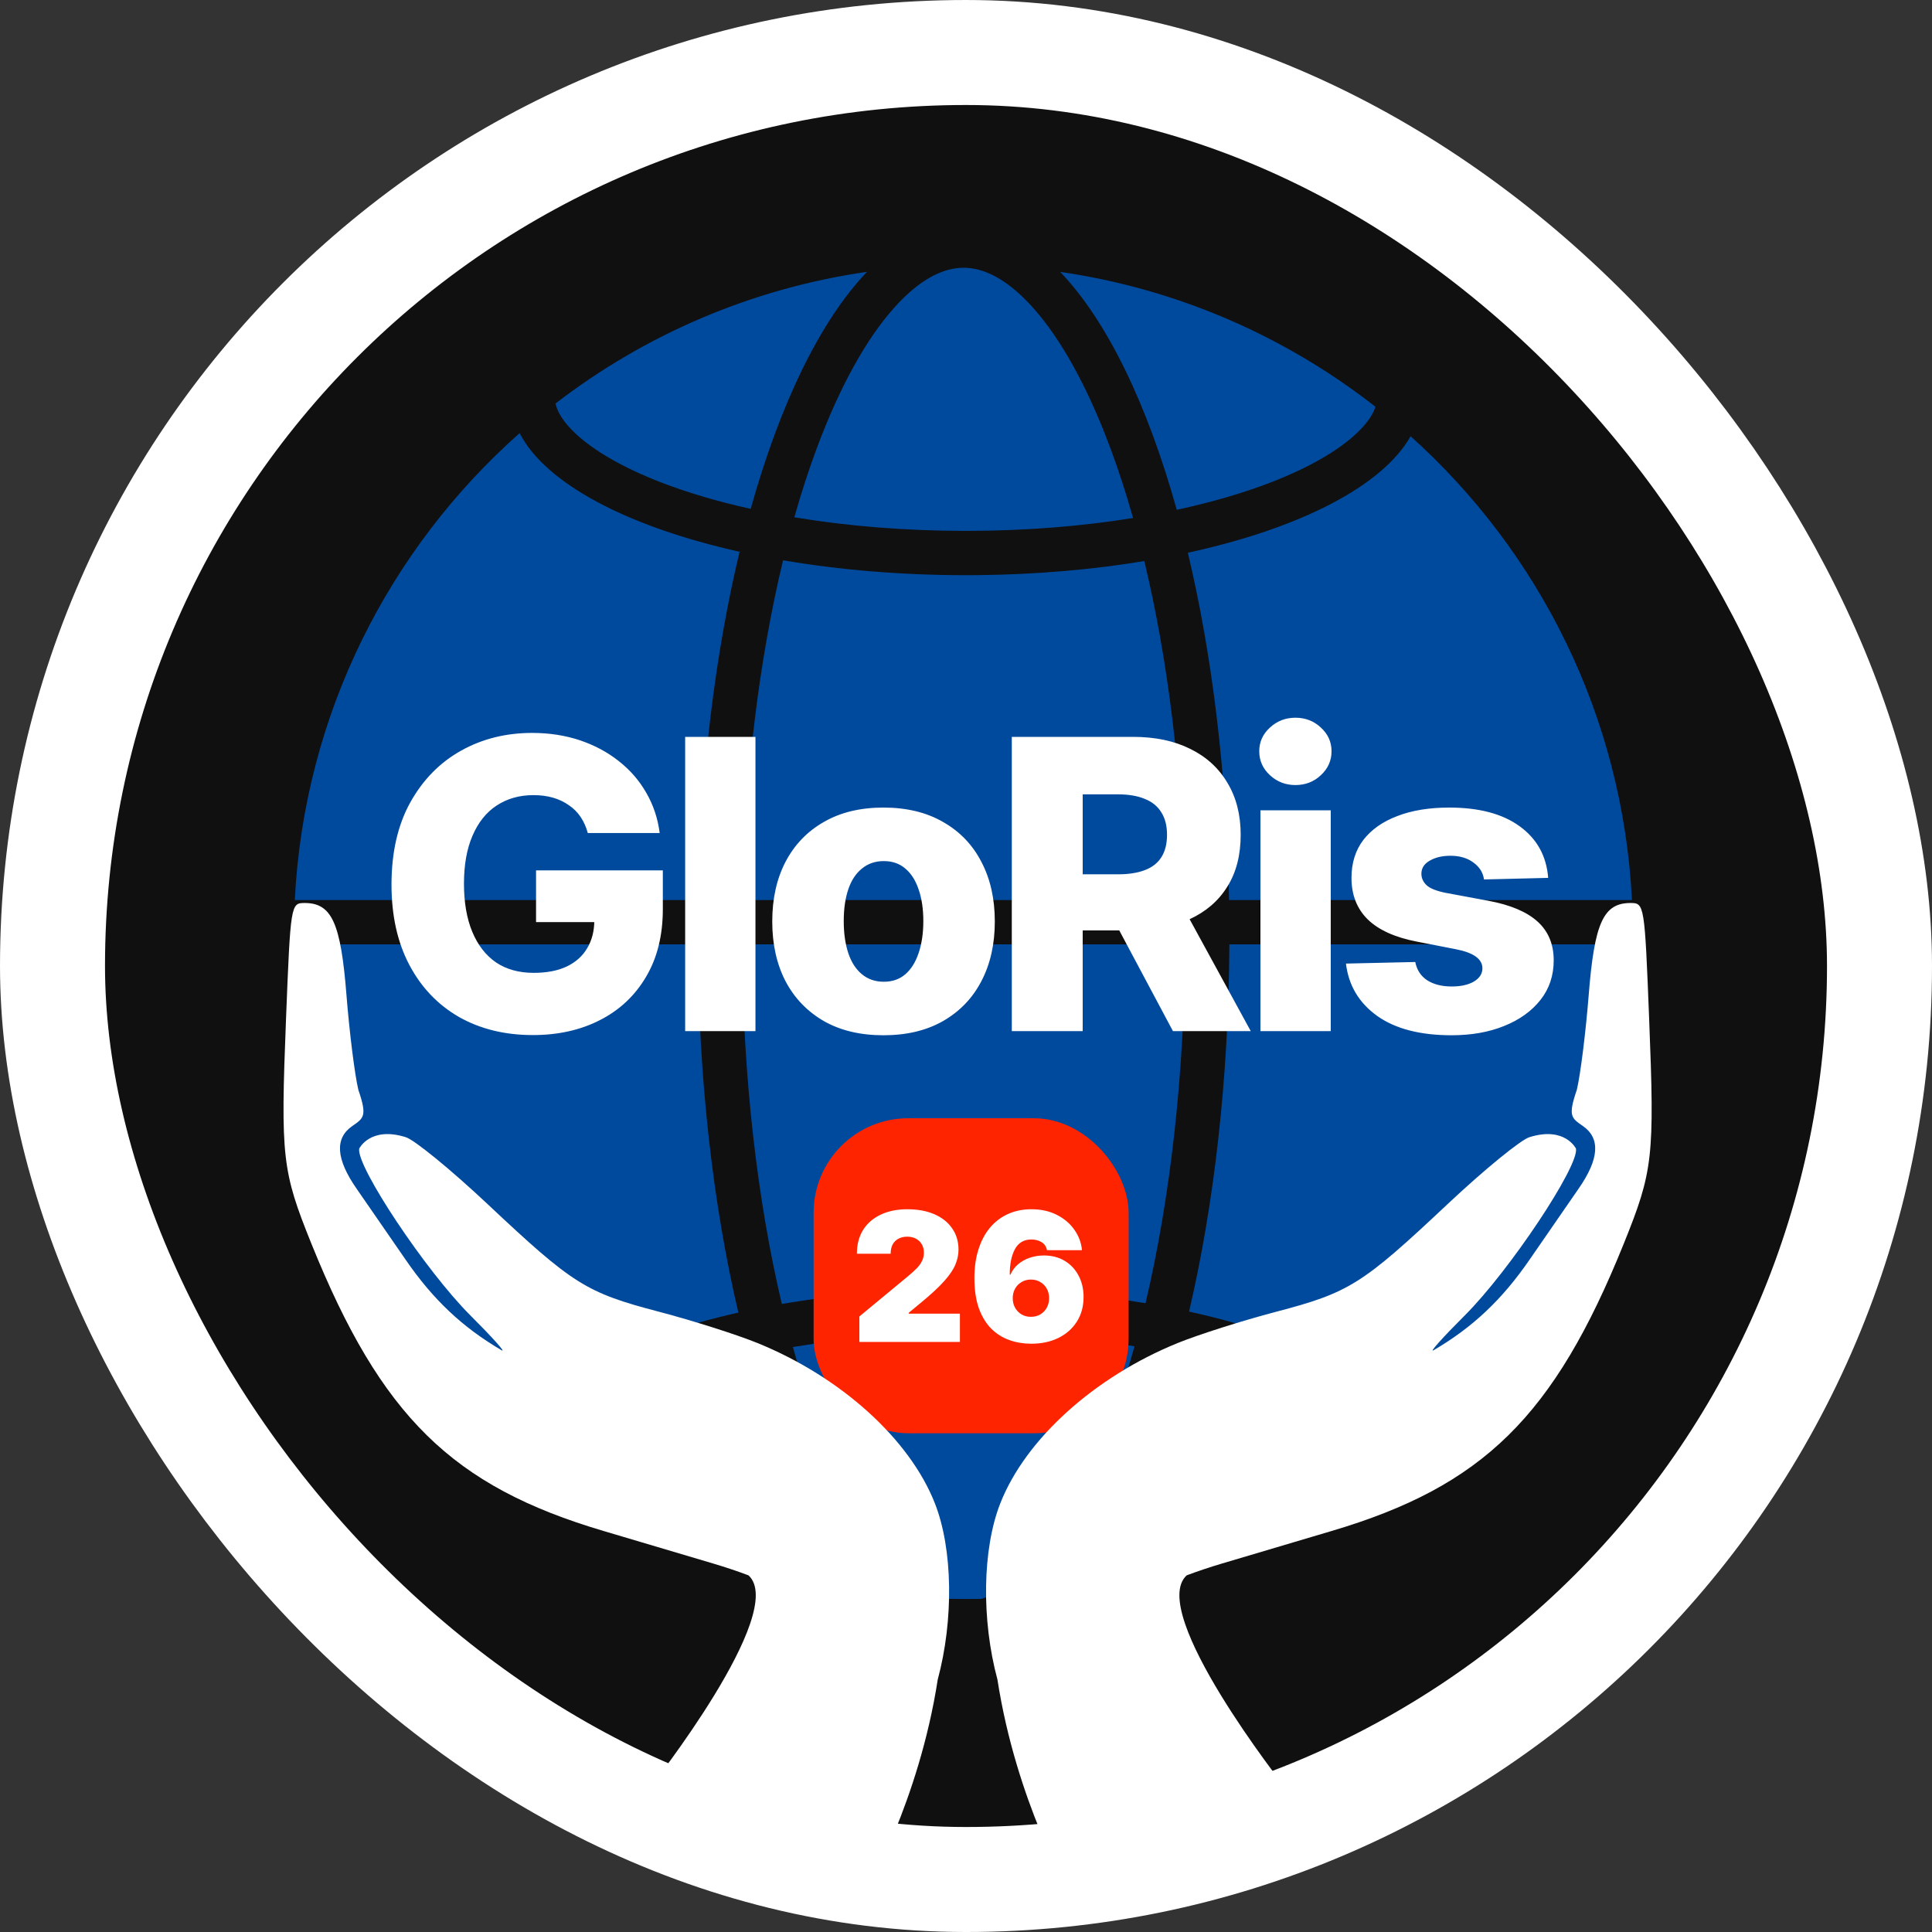
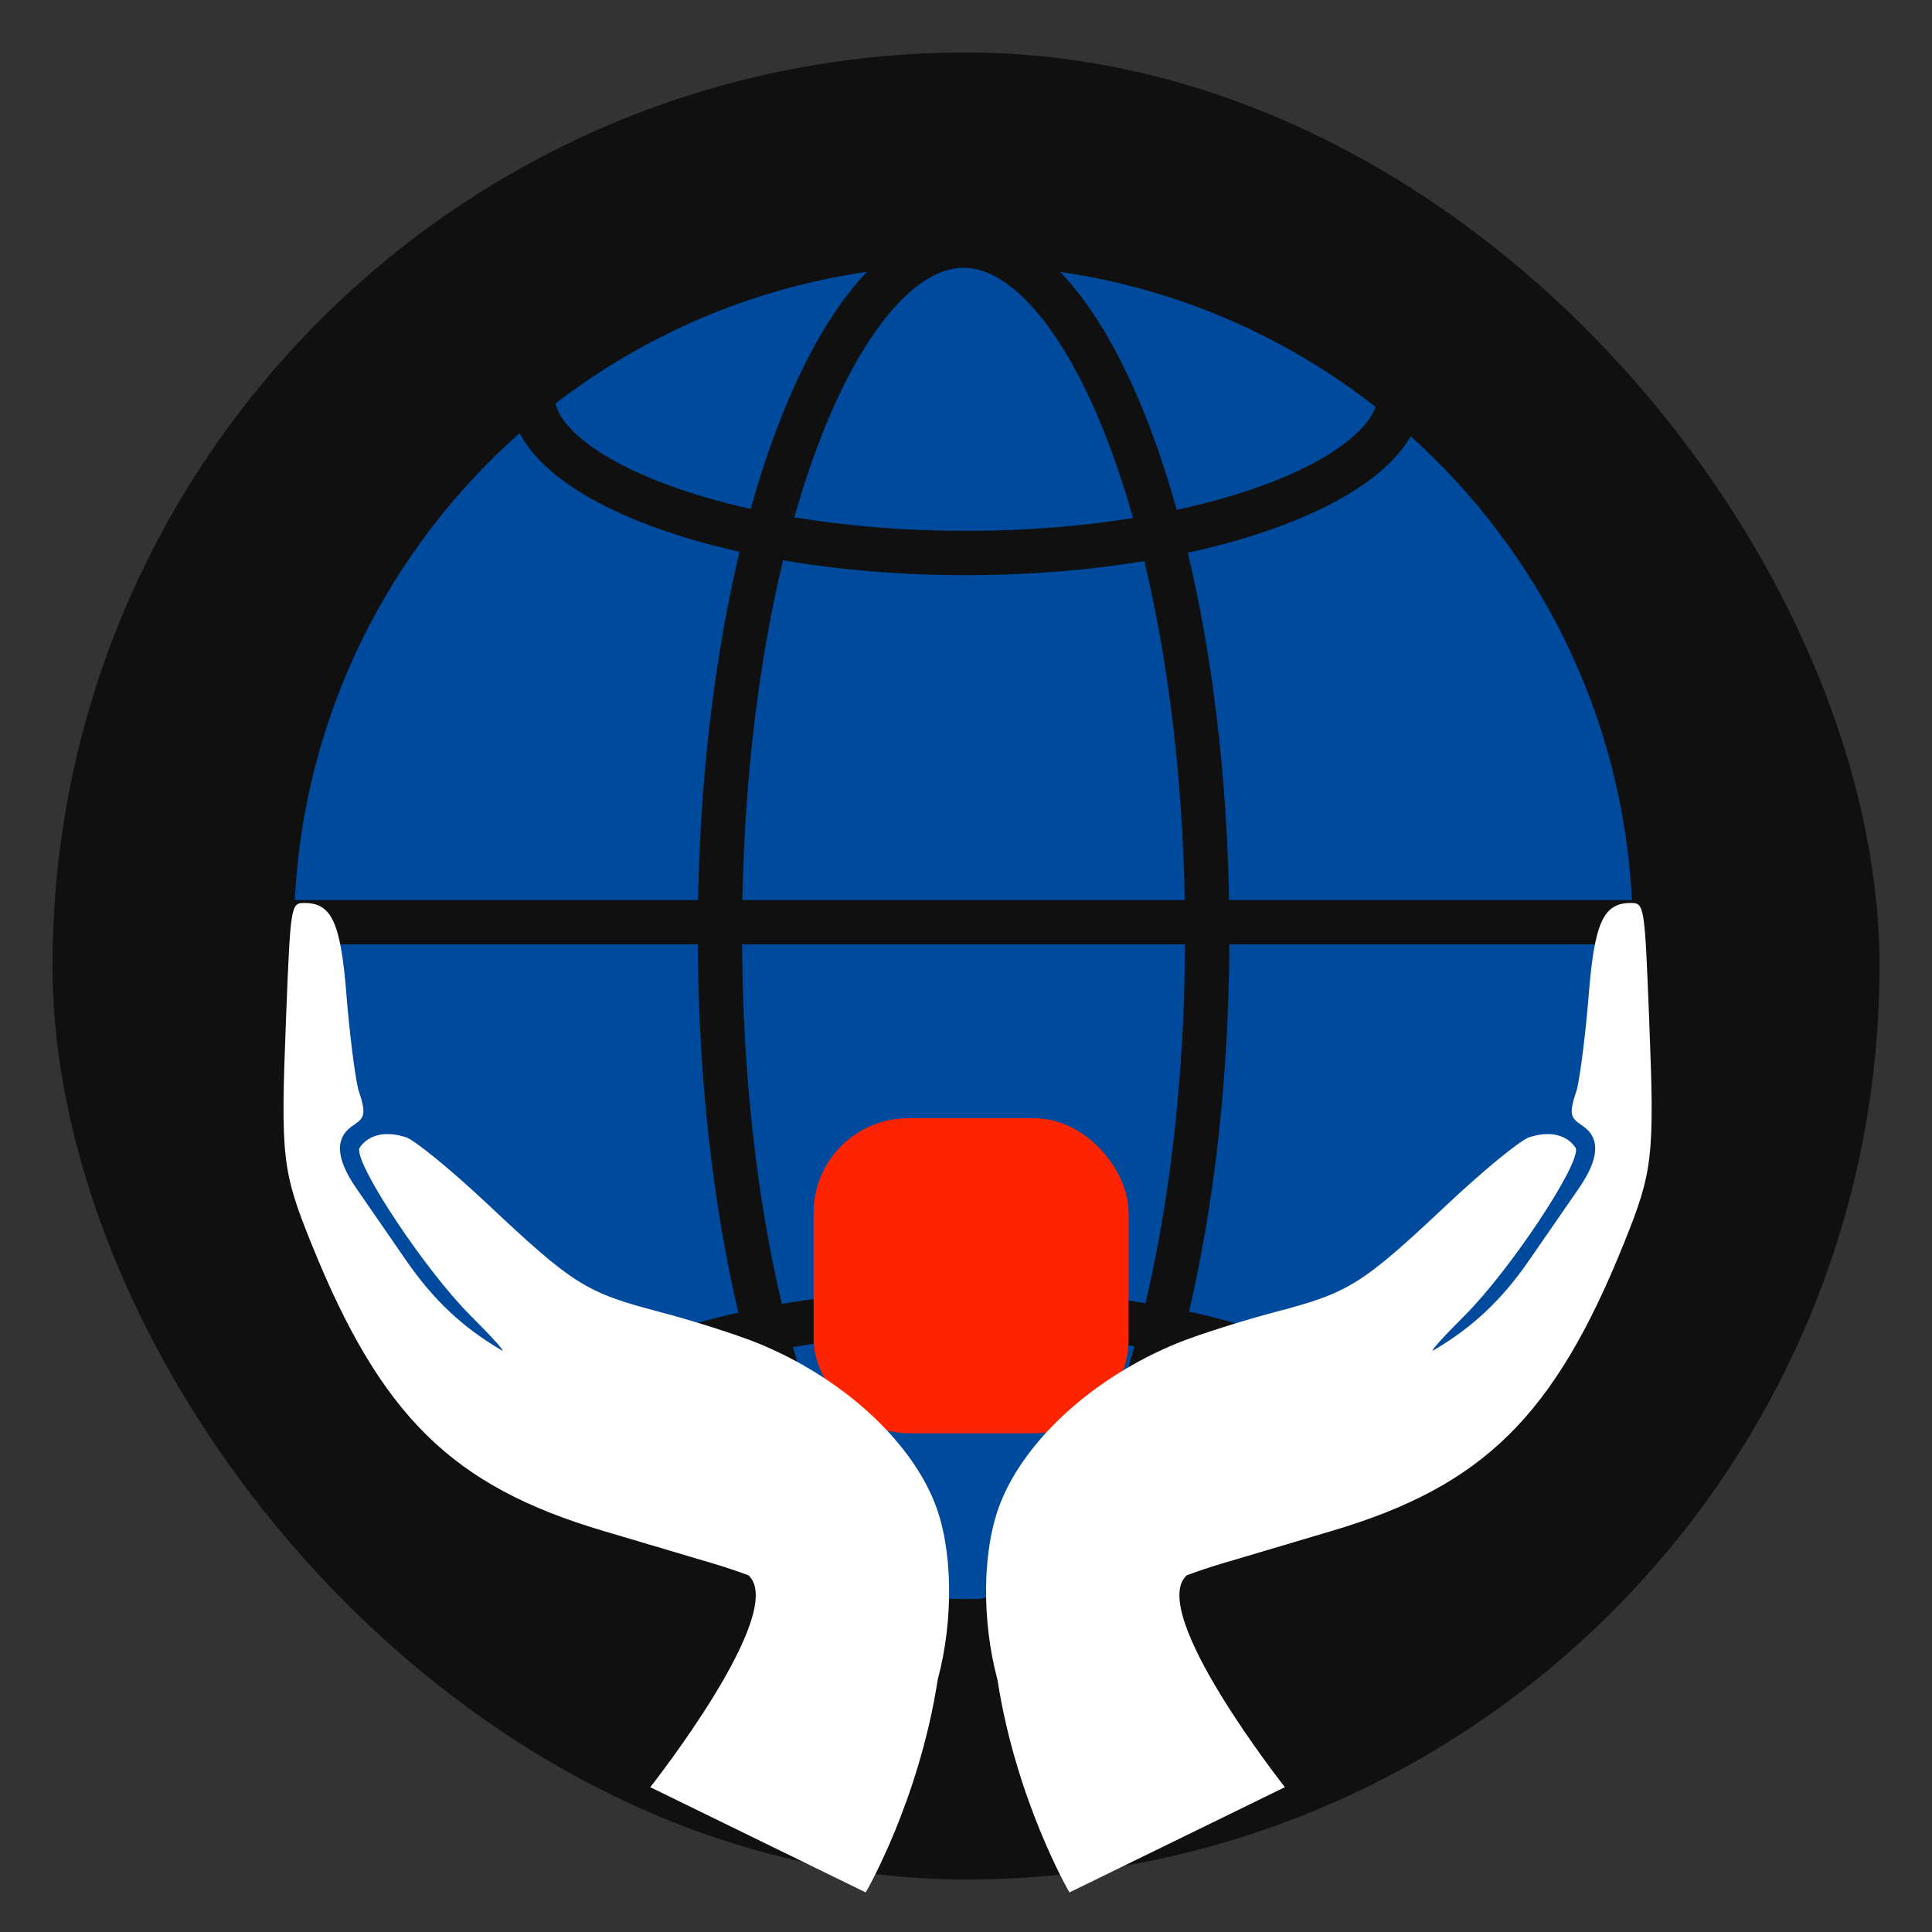
<svg xmlns="http://www.w3.org/2000/svg" width="366" height="366" viewBox="0 0 366 366" fill="none">
  <rect x="0" y="0" width="366" height="366" fill="#333333" stroke="none" />
  <rect x="9.946" y="9.946" width="346.109" height="346.109" rx="173.054" fill="#101010" />
-   <rect x="9.946" y="9.946" width="346.109" height="346.109" rx="173.054" stroke="white" stroke-width="19.891" />
  <path d="M182.99 252.561C194.404 252.561 205.19 253.458 214.921 255.043C213.504 260.156 211.955 264.963 210.288 269.421C205.937 281.064 200.958 289.904 195.855 295.68C192.22 299.793 188.886 301.975 185.941 302.894C184.962 302.907 183.978 302.916 182.99 302.916C181.685 302.916 180.389 302.903 179.102 302.88C176.167 301.953 172.848 299.773 169.232 295.68C164.128 289.904 159.149 281.064 154.798 269.421C153.147 265.004 151.611 260.245 150.203 255.185C160.156 253.511 171.24 252.561 182.99 252.561ZM223.195 256.611C229.785 258.043 235.755 259.804 240.939 261.821C248.173 264.637 253.455 267.782 256.785 270.847C259.487 273.333 260.484 275.344 260.763 276.813C245.074 289.133 226.407 297.831 206.021 301.654C204.481 301.828 202.919 301.983 201.339 302.122C210.123 292.659 217.68 276.762 223.195 256.611ZM141.941 256.794C147.434 276.796 154.943 292.589 163.664 302.034C161.541 301.837 159.454 301.607 157.406 301.349C138.016 297.457 120.226 289.143 105.131 277.504C105.208 276.003 106.039 273.749 109.193 270.847C112.523 267.782 117.806 264.637 125.04 261.821C130.002 259.89 135.684 258.192 141.941 256.794ZM132.193 178.898C132.319 204.509 135.115 228.397 139.871 248.657C118.366 253.497 102.729 261.847 98.127 271.694C72.518 248.855 56.233 215.783 55.696 178.898H132.193ZM309.309 178.898C308.776 215.458 292.772 248.271 267.552 271.086C262.536 261.375 246.753 253.18 225.257 248.468C229.987 228.248 232.768 204.43 232.894 178.898H309.309ZM224.501 178.898C224.374 204.056 221.611 227.336 217.009 246.882C207.214 245.244 196.483 244.29 185.215 244.179L182.99 244.168C170.577 244.168 158.776 245.19 148.112 247.028C143.489 227.452 140.713 204.118 140.585 178.898H224.501ZM98.432 82.057C103.406 91.67 118.93 99.796 140.103 104.527C135.506 123.742 132.682 146.285 132.247 170.505H55.844C57.621 135.338 73.723 103.949 98.432 82.057ZM148.345 106.144C158.948 107.956 170.667 108.964 182.99 108.964L185.215 108.953C196.394 108.843 207.044 107.902 216.776 106.288C221.223 124.806 224.009 146.748 224.446 170.505H140.641C141.078 146.687 143.878 124.692 148.345 106.144ZM267.227 82.645C291.564 104.509 307.398 135.651 309.16 170.505H232.839C232.406 146.363 229.598 123.888 225.028 104.713C246.197 100.106 261.862 92.127 267.227 82.645ZM182.543 50.723C186.222 50.723 190.741 52.689 195.855 58.477C200.958 64.253 205.937 73.091 210.288 84.735C211.848 88.907 213.304 93.385 214.647 98.133C204.987 99.691 194.297 100.571 182.99 100.571C171.348 100.571 160.36 99.638 150.478 97.993C151.81 93.296 153.254 88.866 154.798 84.735C159.149 73.092 164.128 64.253 169.232 58.477C174.345 52.689 178.864 50.723 182.543 50.723ZM200.846 51.51C223.165 54.744 243.601 63.788 260.571 77.062C260.123 78.44 259.057 80.194 256.785 82.284C253.455 85.349 248.173 88.495 240.939 91.311C235.685 93.355 229.624 95.137 222.928 96.579C217.333 76.512 209.698 60.757 200.846 51.51ZM164.253 51.495C155.422 60.712 147.802 76.406 142.208 96.397C135.845 94.988 130.073 93.269 125.04 91.311C117.806 88.495 112.523 85.349 109.193 82.284C106.562 79.863 105.548 77.893 105.24 76.436C122.073 63.485 142.25 54.666 164.253 51.495Z" fill="#004A9E" />
-   <path d="M100.952 196.084C95.639 196.084 90.963 194.936 86.923 192.642C82.907 190.322 79.777 187.03 77.532 182.765C75.288 178.501 74.166 173.438 74.166 167.577C74.166 161.491 75.35 156.304 77.72 152.014C80.114 147.724 83.319 144.457 87.334 142.212C91.35 139.968 95.839 138.845 100.802 138.845C104.044 138.845 107.05 139.307 109.818 140.229C112.586 141.152 115.043 142.462 117.188 144.158C119.358 145.854 121.104 147.861 122.425 150.181C123.772 152.5 124.62 155.044 124.969 157.813H111.352C111.053 156.69 110.604 155.68 110.005 154.782C109.406 153.884 108.658 153.136 107.76 152.538C106.888 151.914 105.89 151.44 104.768 151.116C103.645 150.792 102.411 150.63 101.064 150.63C98.395 150.63 96.063 151.291 94.068 152.612C92.098 153.909 90.576 155.817 89.504 158.336C88.431 160.83 87.895 163.848 87.895 167.39C87.895 170.956 88.419 173.999 89.467 176.518C90.514 179.037 92.01 180.97 93.956 182.317C95.926 183.638 98.308 184.299 101.101 184.299C103.57 184.299 105.653 183.9 107.349 183.102C109.07 182.279 110.367 181.119 111.24 179.623C112.137 178.127 112.586 176.368 112.586 174.348L115.093 174.685H101.55V164.883H125.568V172.216C125.568 177.204 124.508 181.481 122.388 185.048C120.293 188.614 117.387 191.345 113.671 193.241C109.98 195.136 105.74 196.084 100.952 196.084ZM143.115 139.593V195.336H129.797V139.593H143.115ZM167.359 196.121C162.969 196.121 159.203 195.223 156.061 193.428C152.918 191.607 150.499 189.088 148.803 185.871C147.132 182.628 146.296 178.862 146.296 174.573C146.296 170.258 147.132 166.492 148.803 163.274C150.499 160.032 152.918 157.513 156.061 155.718C159.203 153.897 162.969 152.987 167.359 152.987C171.748 152.987 175.514 153.897 178.657 155.718C181.824 157.513 184.243 160.032 185.914 163.274C187.61 166.492 188.458 170.258 188.458 174.573C188.458 178.862 187.61 182.628 185.914 185.871C184.243 189.088 181.824 191.607 178.657 193.428C175.514 195.223 171.748 196.121 167.359 196.121ZM167.434 185.983C169.055 185.983 170.414 185.509 171.511 184.561C172.609 183.613 173.444 182.279 174.018 180.558C174.616 178.812 174.916 176.792 174.916 174.498C174.916 172.178 174.616 170.171 174.018 168.475C173.444 166.779 172.609 165.469 171.511 164.546C170.414 163.599 169.055 163.125 167.434 163.125C165.812 163.125 164.428 163.599 163.281 164.546C162.134 165.469 161.273 166.779 160.7 168.475C160.126 170.171 159.839 172.178 159.839 174.498C159.839 176.792 160.126 178.812 160.7 180.558C161.273 182.279 162.134 183.613 163.281 184.561C164.428 185.509 165.812 185.983 167.434 185.983ZM191.677 195.336V139.593H214.647C218.837 139.593 222.454 140.354 225.497 141.876C228.539 143.372 230.884 145.517 232.53 148.31C234.201 151.079 235.036 154.358 235.036 158.149C235.036 162.015 234.188 165.295 232.492 167.988C230.821 170.682 228.427 172.739 225.309 174.161C222.192 175.558 218.513 176.256 214.273 176.256H199.721V165.631H211.767C213.787 165.631 215.483 165.37 216.855 164.846C218.251 164.322 219.299 163.511 219.997 162.414C220.72 161.292 221.082 159.87 221.082 158.149C221.082 156.428 220.72 155.007 219.997 153.884C219.299 152.737 218.251 151.889 216.855 151.34C215.483 150.767 213.774 150.48 211.729 150.48H205.108V195.336H191.677ZM222.204 195.336L208.624 169.859H223.027L236.944 195.336H222.204ZM238.779 195.336V153.51H252.097V195.336H238.779ZM245.401 148.722C243.53 148.722 241.921 148.098 240.575 146.851C239.228 145.604 238.554 144.095 238.554 142.324C238.554 140.554 239.228 139.057 240.575 137.835C241.921 136.588 243.53 135.965 245.401 135.965C247.296 135.965 248.905 136.588 250.227 137.835C251.573 139.057 252.247 140.554 252.247 142.324C252.247 144.095 251.573 145.604 250.227 146.851C248.905 148.098 247.296 148.722 245.401 148.722ZM293.288 166.305L281.129 166.604C280.955 165.307 280.281 164.235 279.109 163.387C277.962 162.539 276.515 162.115 274.769 162.115C273.223 162.115 271.914 162.427 270.841 163.05C269.794 163.649 269.27 164.472 269.27 165.519C269.27 166.342 269.594 167.065 270.243 167.689C270.916 168.312 272.138 168.799 273.909 169.148L281.952 170.644C286.117 171.418 289.222 172.727 291.268 174.573C293.313 176.418 294.335 178.875 294.335 181.942C294.335 184.811 293.5 187.305 291.829 189.425C290.158 191.545 287.863 193.191 284.945 194.363C282.052 195.535 278.735 196.121 274.994 196.121C269.033 196.121 264.332 194.899 260.89 192.455C257.448 189.986 255.478 186.681 254.979 182.541L268.11 182.242C268.41 183.763 269.17 184.923 270.392 185.721C271.615 186.494 273.161 186.881 275.031 186.881C276.752 186.881 278.149 186.569 279.221 185.945C280.294 185.297 280.83 184.461 280.83 183.439C280.83 181.668 279.134 180.459 275.742 179.81L268.447 178.388C264.282 177.59 261.164 176.181 259.094 174.161C257.049 172.141 256.027 169.522 256.027 166.305C256.027 163.486 256.775 161.092 258.271 159.122C259.793 157.152 261.938 155.643 264.706 154.595C267.474 153.523 270.754 152.987 274.545 152.987C280.207 152.987 284.658 154.171 287.901 156.541C291.168 158.91 292.964 162.165 293.288 166.305Z" fill="white" />
  <rect x="154.132" y="211.845" width="59.674" height="59.674" rx="17.902" fill="#FE2400" />
-   <path d="M162.798 254.223V249.394L172.056 241.735C172.666 241.225 173.194 240.747 173.638 240.303C174.082 239.848 174.42 239.382 174.653 238.905C174.898 238.427 175.02 237.895 175.02 237.306C175.02 236.673 174.881 236.135 174.603 235.691C174.337 235.236 173.965 234.886 173.488 234.642C173.022 234.398 172.478 234.276 171.856 234.276C171.235 234.276 170.685 234.404 170.208 234.659C169.742 234.903 169.375 235.264 169.109 235.741C168.854 236.218 168.726 236.807 168.726 237.506H162.332C162.332 235.763 162.721 234.265 163.498 233.01C164.286 231.756 165.396 230.79 166.828 230.113C168.26 229.425 169.936 229.081 171.856 229.081C173.843 229.081 175.564 229.397 177.018 230.03C178.472 230.663 179.593 231.556 180.381 232.711C181.18 233.854 181.58 235.197 181.58 236.74C181.58 237.695 181.38 238.644 180.98 239.587C180.592 240.52 179.887 241.558 178.866 242.701C177.845 243.844 176.385 245.198 174.487 246.763L172.156 248.695V248.861H181.846V254.223H162.798ZM195.349 254.556C193.906 254.556 192.535 254.328 191.236 253.873C189.937 253.418 188.789 252.696 187.79 251.709C186.802 250.721 186.019 249.439 185.442 247.862C184.876 246.275 184.593 244.355 184.593 242.101C184.593 240.092 184.848 238.289 185.359 236.69C185.869 235.081 186.596 233.71 187.54 232.578C188.494 231.445 189.632 230.58 190.953 229.98C192.285 229.381 193.761 229.081 195.382 229.081C197.214 229.081 198.823 229.436 200.211 230.147C201.598 230.846 202.703 231.784 203.524 232.961C204.356 234.126 204.839 235.419 204.972 236.84H198.346C198.201 236.13 197.846 235.613 197.28 235.292C196.725 234.97 196.092 234.809 195.382 234.809C193.972 234.809 192.934 235.419 192.268 236.64C191.614 237.861 191.286 239.471 191.286 241.469H191.419C191.741 240.714 192.219 240.065 192.851 239.521C193.484 238.977 194.222 238.561 195.066 238.272C195.92 237.983 196.814 237.839 197.746 237.839C199.256 237.839 200.571 238.178 201.692 238.855C202.825 239.532 203.702 240.464 204.323 241.652C204.956 242.828 205.272 244.177 205.272 245.698C205.272 247.474 204.85 249.028 204.007 250.36C203.163 251.692 201.998 252.724 200.51 253.457C199.023 254.189 197.302 254.556 195.349 254.556ZM195.282 249.461C195.959 249.461 196.553 249.311 197.064 249.011C197.585 248.7 197.996 248.279 198.296 247.746C198.595 247.213 198.745 246.608 198.745 245.931C198.745 245.254 198.595 244.649 198.296 244.116C197.996 243.583 197.585 243.167 197.064 242.867C196.553 242.557 195.959 242.401 195.282 242.401C194.638 242.401 194.056 242.557 193.534 242.867C193.012 243.167 192.601 243.583 192.302 244.116C192.002 244.649 191.852 245.254 191.852 245.931C191.852 246.608 192.002 247.213 192.302 247.746C192.601 248.279 193.012 248.7 193.534 249.011C194.056 249.311 194.638 249.461 195.282 249.461Z" fill="white" />
  <path d="M57.702 171.065C62.853 171.065 64.555 174.812 65.638 188.536C66.192 195.544 67.203 203.61 67.885 206.46C69.623 211.51 68.881 211.815 66.702 213.341C63.384 215.664 63.66 219.585 67.536 225.164C69.329 227.743 73.526 233.821 76.864 238.67C82.053 246.208 87.611 251.45 95.018 255.789C95.954 256.336 93.287 253.36 89.091 249.174C80.676 240.778 67.423 220.885 68.049 217.591C68.049 217.591 70.121 213.341 76.806 215.411C78.35 215.798 85.362 221.522 92.39 228.128C108.592 243.359 110.999 244.869 124.89 248.512C131.173 250.159 139.54 252.818 143.482 254.418C159.29 260.84 172.329 272.623 177.112 284.81C180.515 293.482 180.689 306.874 177.646 318.175C174.079 341.263 164.006 358.504 164.006 358.504L123.191 338.565C123.191 338.565 149.384 305.379 141.796 298.437C139.708 297.649 137.483 296.905 135.097 296.194C129.394 294.494 120.06 291.723 114.355 290.036C85.656 281.546 72.198 268.318 59.005 235.638C53.436 221.839 53.146 219.291 54.182 193.08C55.04 171.338 55.085 171.065 57.702 171.065Z" fill="white" />
  <path d="M308.9 171.065C303.749 171.065 302.046 174.812 300.963 188.536C300.409 195.544 299.398 203.61 298.716 206.46C296.978 211.51 297.721 211.815 299.9 213.341C303.217 215.664 302.941 219.586 299.065 225.164C297.272 227.743 293.075 233.821 289.737 238.67C284.548 246.208 278.99 251.45 271.583 255.789C270.649 256.335 273.315 253.359 277.51 249.174C285.925 240.778 299.179 220.885 298.552 217.591C298.547 217.58 296.471 213.344 289.796 215.411C288.252 215.799 281.239 221.522 274.211 228.128C258.01 243.359 255.603 244.869 241.712 248.512C235.428 250.159 227.061 252.818 223.119 254.418C207.311 260.84 194.273 272.623 189.49 284.81C186.086 293.484 185.912 306.879 188.957 318.182C192.521 341.243 202.575 358.47 202.595 358.504L243.41 338.565C243.346 338.484 217.225 305.367 224.806 298.436C226.894 297.648 229.118 296.904 231.504 296.194C237.207 294.494 246.541 291.723 252.246 290.036C280.945 281.546 294.403 268.318 307.595 235.638C313.165 221.839 313.455 219.291 312.419 193.08C311.561 171.339 311.517 171.065 308.9 171.065Z" fill="white" />
</svg>